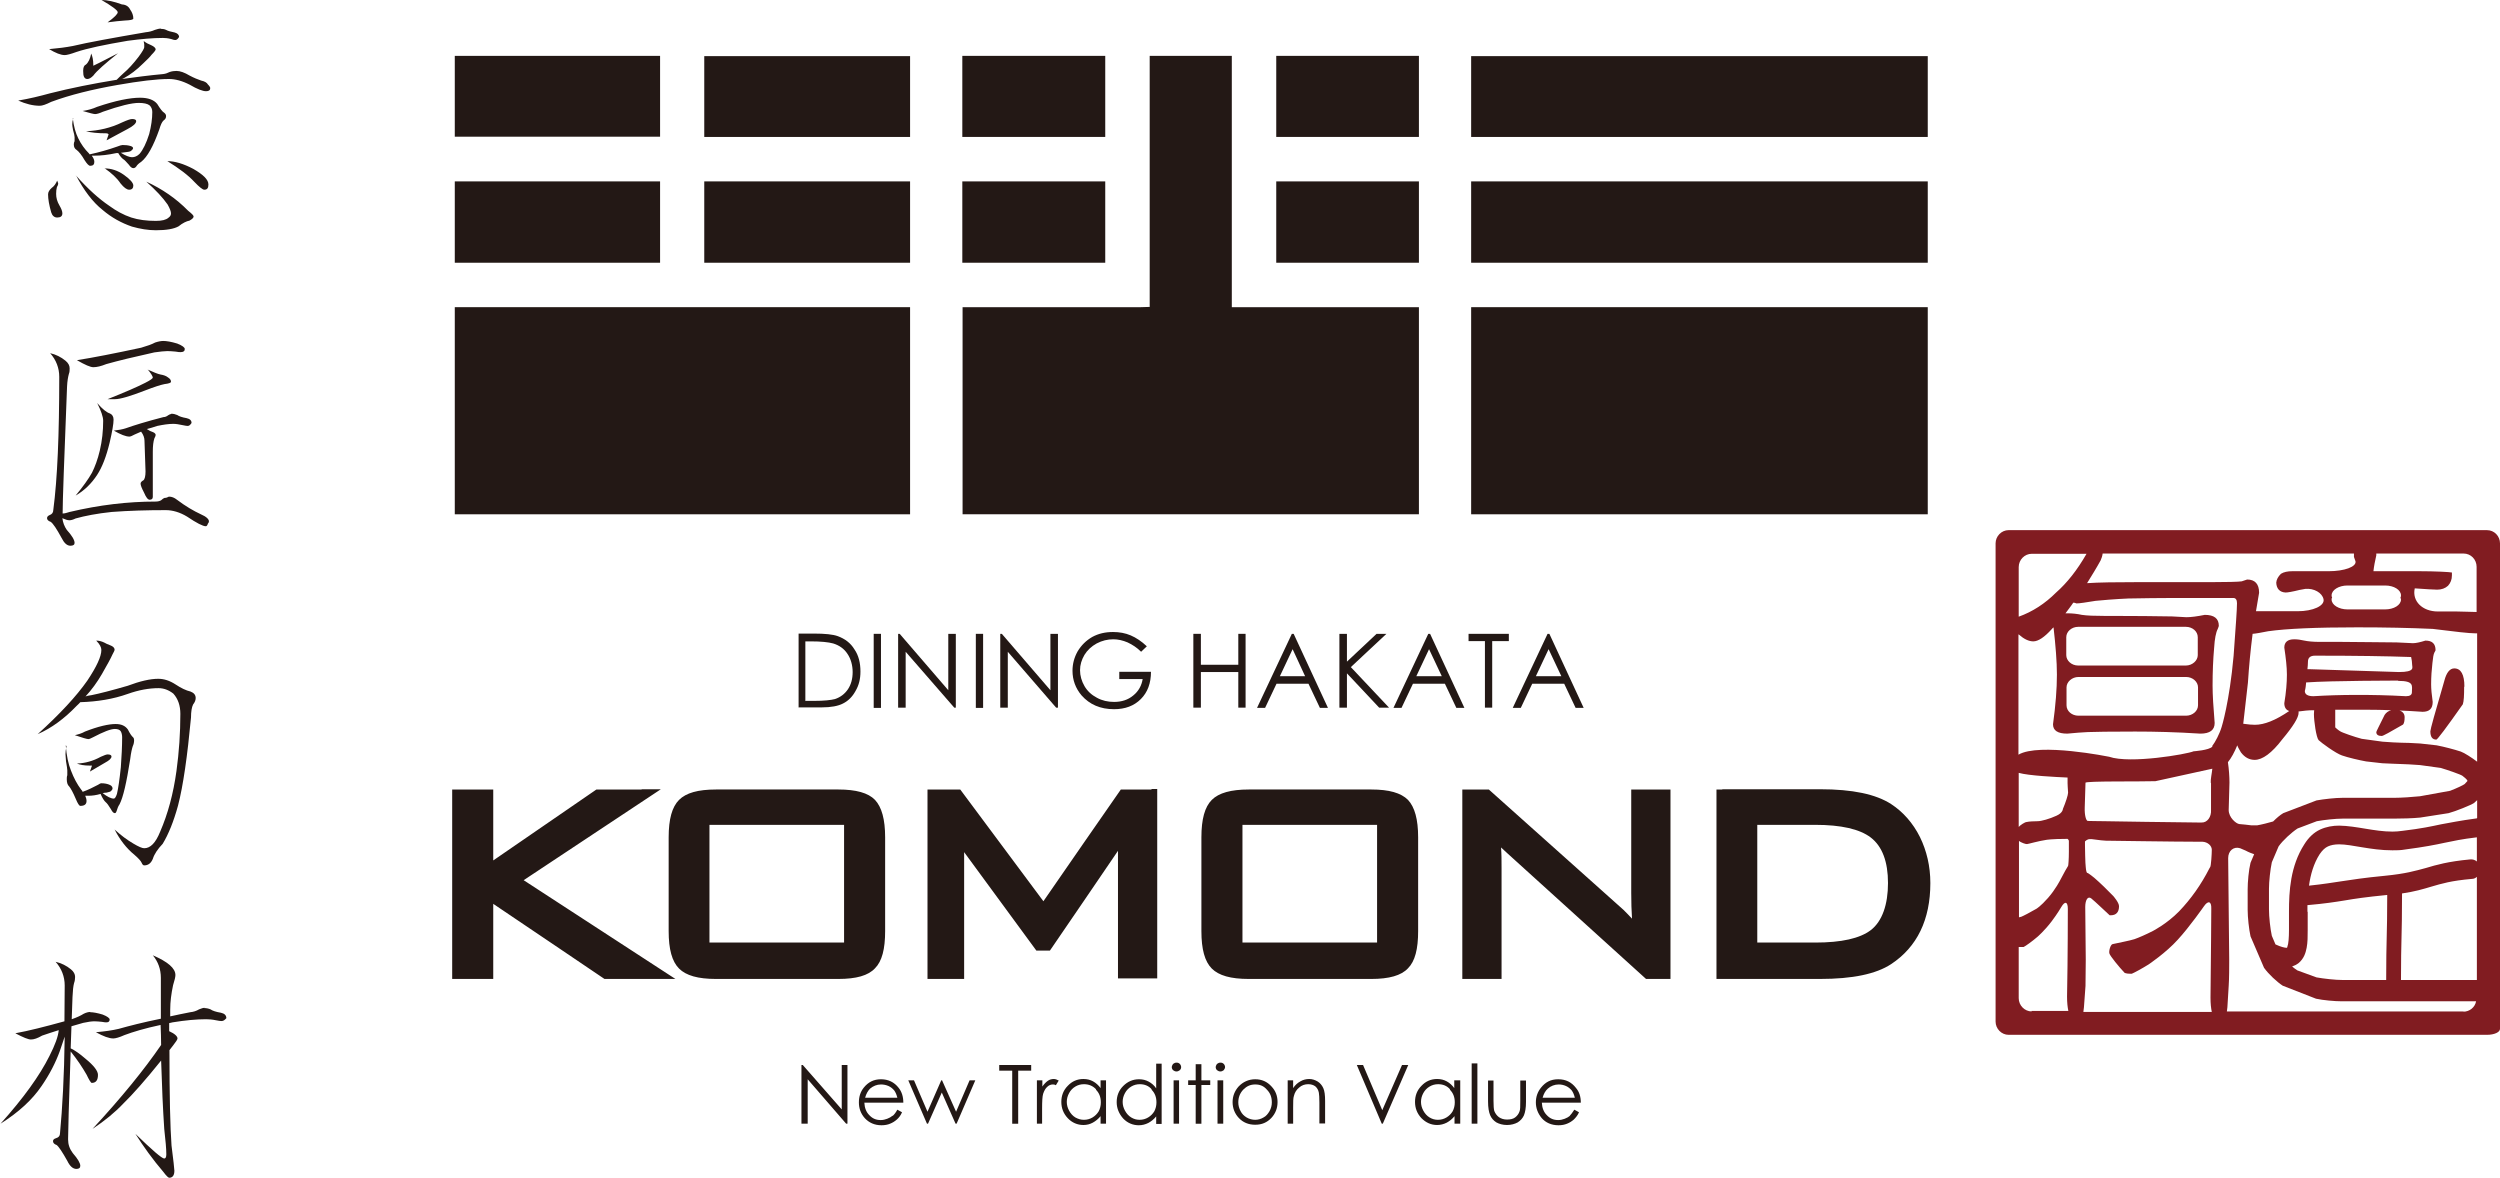
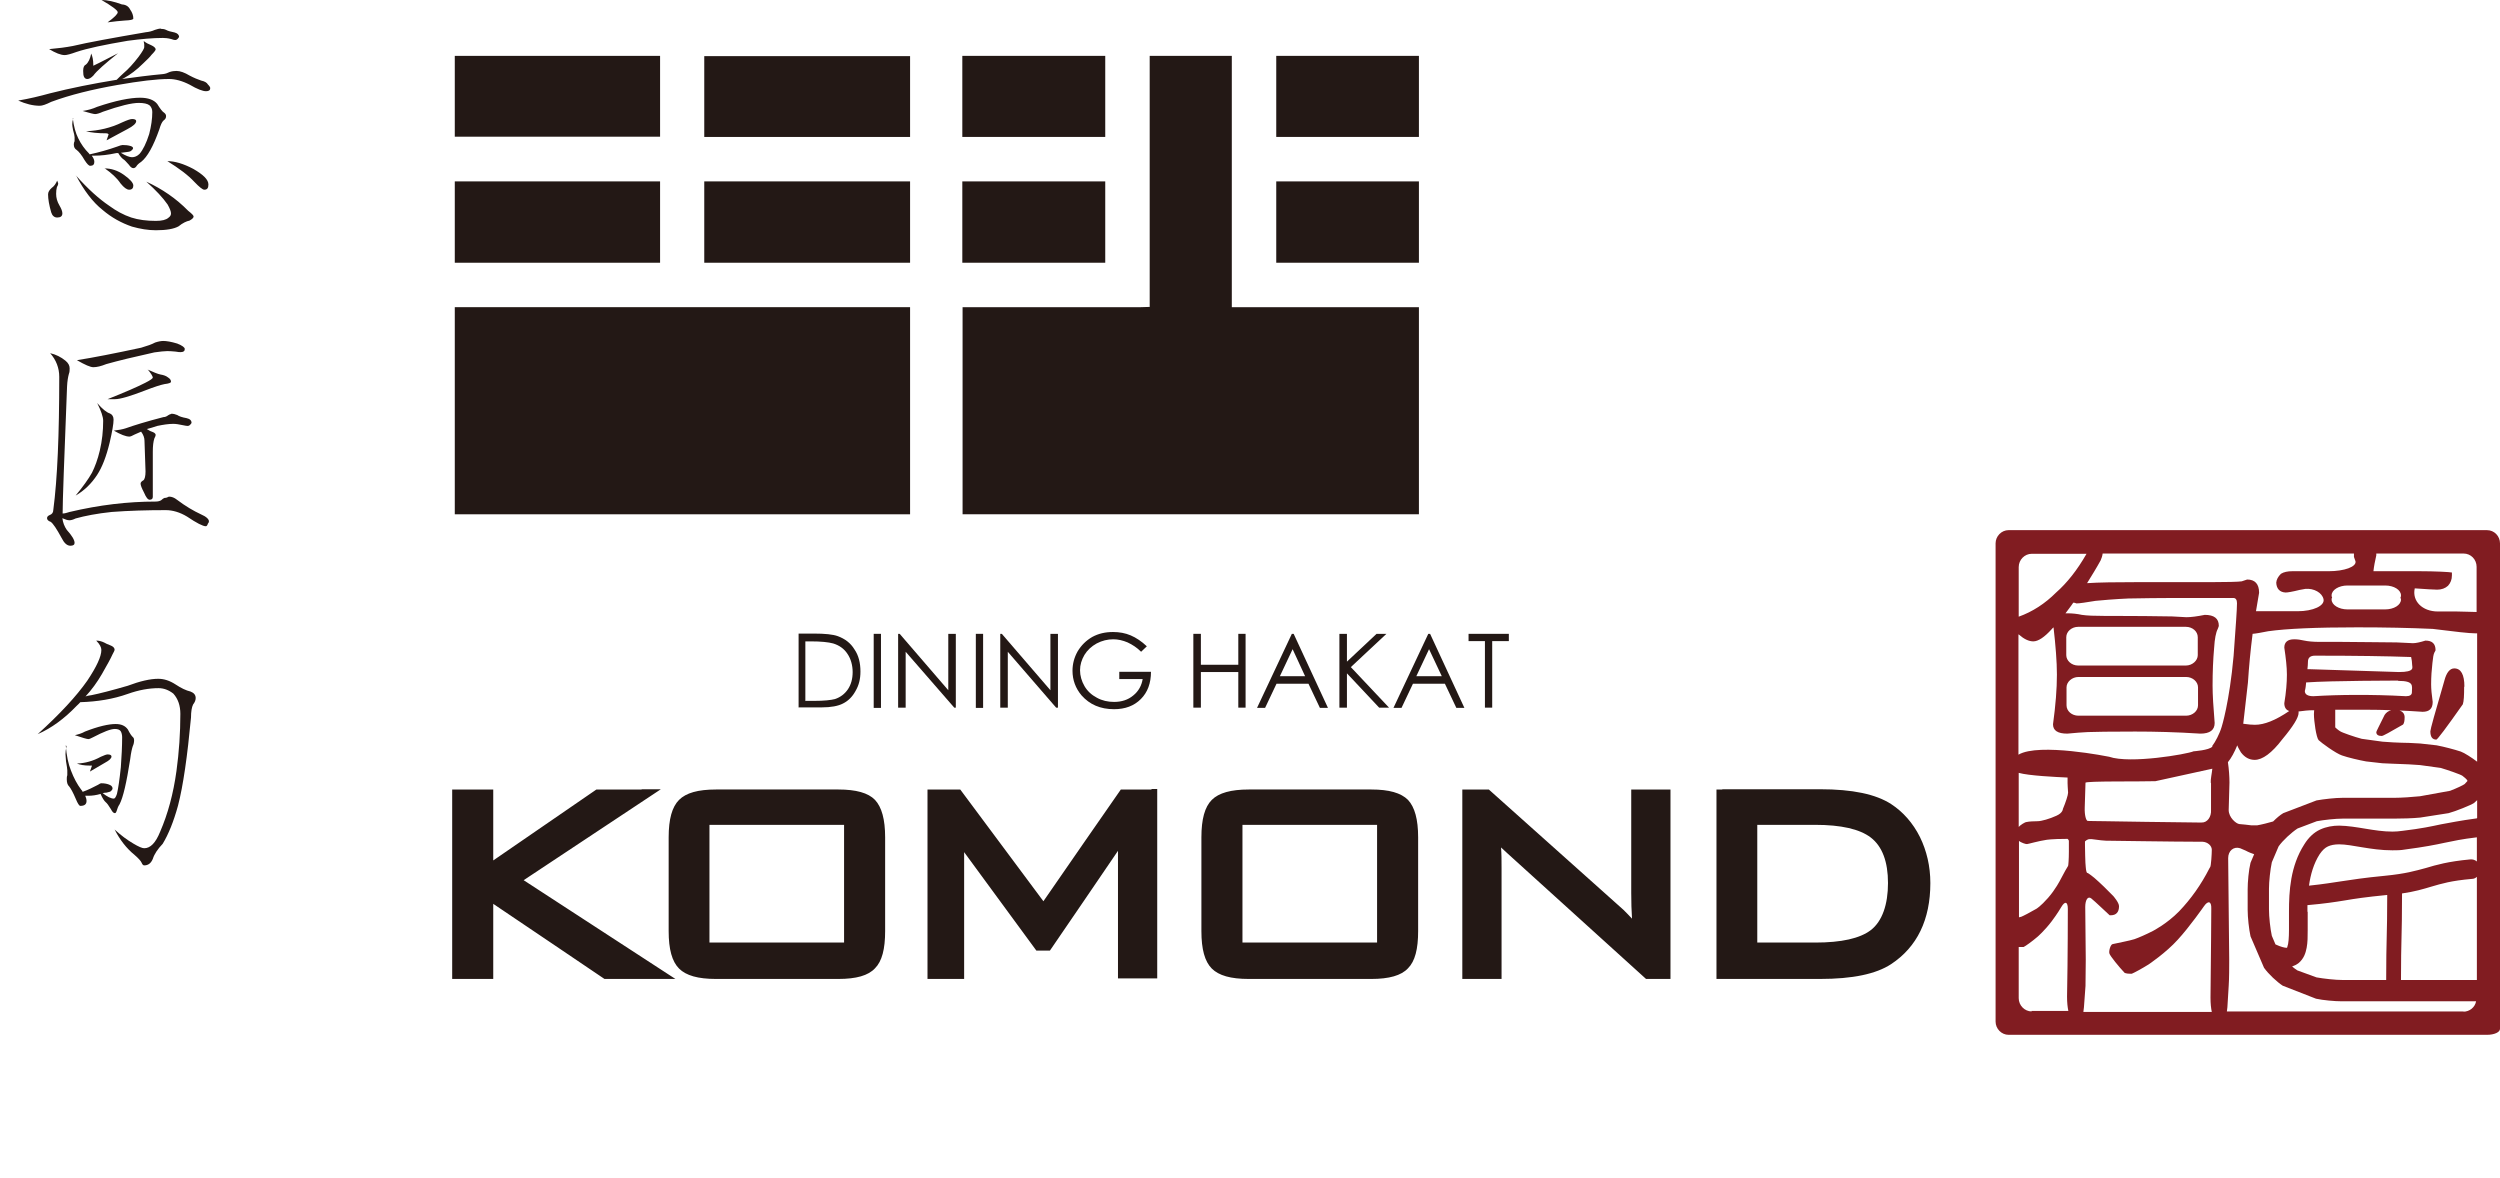
<svg xmlns="http://www.w3.org/2000/svg" id="_レイヤー_2" viewBox="0 0 96.2 45.34">
  <defs>
    <style>.cls-1{fill:#811c21;}.cls-2{fill:#231815;}</style>
  </defs>
  <g id="_原稿">
    <path class="cls-2" d="M17.5,2.15h7.9v3.11h-7.9v-3.11ZM17.5,6.98h7.9v3.13h-7.9v-3.13ZM35.02,19.79h-17.52v-7.97h17.52v7.97ZM35.02,10.11h-7.92v-3.13h7.92v3.13ZM35.02,5.27h-7.92v-3.11h7.92v3.11Z" />
-     <path class="cls-2" d="M74.18,19.79h-17.57v-7.97h17.57v7.97ZM74.18,10.11h-17.57v-3.13h17.57v3.13ZM74.18,5.27h-17.57v-3.11h17.57v3.11Z" />
    <path class="cls-2" d="M37.03,2.15h5.5v3.12h-5.5v-3.12ZM37.03,6.98h5.5v3.13h-5.5v-3.13ZM54.6,19.79h-17.56v-7.97h6.86s.34-.01.34-.01V2.15h3.16v9.67h7.2v7.97ZM54.6,10.11h-5.49v-3.13h5.49v3.13ZM54.6,5.27h-5.49v-3.12h5.49v3.12Z" />
-     <path class="cls-2" d="M31.08,43.24v-1.71l1.48,1.71h.05v-2.26h-.22v1.71l-1.5-1.71h-.05v2.26h.23ZM34.35,42.93c-.06.05-.13.09-.21.12-.08.03-.16.05-.25.05-.18,0-.32-.06-.44-.19-.12-.12-.18-.28-.19-.48h1.5c0-.23-.06-.42-.18-.57-.17-.22-.4-.33-.68-.33s-.49.11-.66.32c-.13.16-.19.35-.19.57,0,.23.07.43.23.61.16.17.37.27.64.27.12,0,.24-.02.33-.06.1-.04.18-.09.26-.16.08-.07.15-.16.2-.28l-.18-.1c-.06.11-.12.19-.18.24ZM33.29,42.24c.04-.15.11-.27.19-.35.12-.1.26-.16.42-.16.1,0,.2.02.29.06.09.04.16.1.22.17.05.07.09.16.12.28h-1.24ZM35.66,43.24h.05l.53-1.2.53,1.2h.04l.72-1.67h-.22l-.52,1.21-.54-1.21h-.03l-.53,1.21-.52-1.21h-.22l.72,1.67ZM38.95,41.2v2.04h.23v-2.04h.5v-.22h-1.23v.22h.5ZM39.89,43.24h.21v-.57c0-.29.01-.48.04-.58.04-.12.09-.21.16-.27.06-.06.14-.09.21-.09.03,0,.07,0,.12.03l.11-.18c-.07-.04-.13-.06-.19-.06-.08,0-.16.02-.23.07-.07.05-.14.12-.21.22v-.24h-.21v1.67ZM42.35,41.57v.3c-.08-.11-.18-.2-.29-.26-.11-.06-.23-.09-.37-.09-.24,0-.44.09-.6.26-.17.17-.25.38-.25.62s.08.45.25.63c.16.17.37.26.6.26.13,0,.25-.03.36-.09.11-.06.21-.14.3-.25v.29h.21v-1.67h-.21ZM42.17,41.93c.13.13.19.29.19.49,0,.13-.03.24-.08.34-.06.1-.14.18-.24.24-.1.06-.21.09-.33.09s-.22-.03-.33-.09c-.1-.06-.18-.15-.24-.26-.06-.11-.09-.22-.09-.34s.03-.23.09-.34c.06-.11.14-.19.24-.25.1-.06.21-.09.33-.09.18,0,.34.06.47.2ZM44.49,40.93v.95c-.08-.12-.18-.2-.29-.26-.11-.06-.23-.09-.37-.09-.24,0-.44.09-.61.26-.17.17-.25.38-.25.62s.09.45.25.63c.16.17.37.26.6.26.13,0,.25-.03.37-.09.11-.06.21-.14.3-.25v.29h.21v-2.32h-.21ZM44.31,41.93c.13.13.19.29.19.49,0,.13-.03.24-.08.34-.06.1-.14.18-.24.24-.1.06-.21.09-.33.09s-.22-.03-.32-.09c-.1-.06-.18-.15-.24-.26-.06-.11-.09-.22-.09-.34s.03-.23.09-.34c.06-.11.14-.19.24-.25.1-.06.21-.09.33-.09.18,0,.34.06.46.2ZM45.14,40.94s-.05.07-.05.12.02.09.05.12c.04.03.08.05.13.05.05,0,.09-.02.13-.05.04-.04.05-.08.05-.12s-.02-.09-.05-.12c-.04-.04-.08-.05-.13-.05-.05,0-.09.02-.13.05ZM45.16,43.24h.21v-1.67h-.21v1.67ZM46.01,41.57h-.29v.18h.29v1.49h.22v-1.49h.34v-.18h-.34v-.62h-.22v.62ZM46.83,40.94s-.05.07-.05.12.02.09.05.12c.04.03.08.05.13.05.05,0,.09-.02.13-.05.03-.04.05-.08.05-.12s-.02-.09-.05-.12c-.04-.04-.08-.05-.13-.05-.05,0-.09.02-.13.05ZM46.85,43.24h.22v-1.67h-.22v1.67ZM47.66,41.81c-.15.17-.23.37-.23.6s.08.44.24.61c.16.17.37.26.63.26s.46-.09.62-.26c.16-.17.24-.38.24-.61s-.07-.43-.23-.6c-.17-.19-.38-.28-.63-.28s-.47.1-.64.28ZM48.75,41.93c.13.13.19.29.19.49,0,.12-.03.23-.09.34-.06.1-.13.19-.23.24-.1.06-.21.09-.32.09s-.23-.03-.33-.09c-.1-.06-.18-.14-.23-.24-.06-.11-.09-.22-.09-.34,0-.19.06-.35.19-.49.13-.13.27-.2.46-.2s.33.06.45.2ZM49.55,43.24h.21v-.62c0-.22,0-.37.03-.45.03-.13.1-.24.2-.32.1-.09.22-.13.35-.13.11,0,.2.03.27.08.07.06.12.14.14.25.01.06.02.19.02.38v.8h.22v-.86c0-.23-.02-.39-.07-.5-.05-.11-.12-.19-.21-.25-.1-.06-.21-.1-.33-.1s-.24.03-.34.09c-.11.06-.2.14-.28.26v-.3h-.21v1.67ZM53.16,43.24h.05l.98-2.26h-.24l-.76,1.74-.74-1.74h-.24l.96,2.26ZM55.96,41.57v.3c-.08-.11-.18-.2-.29-.26-.11-.06-.23-.09-.37-.09-.24,0-.44.09-.6.26-.17.17-.25.38-.25.62s.08.45.25.63c.17.17.37.26.6.26.13,0,.25-.03.37-.09.11-.06.21-.14.3-.25v.29h.22v-1.67h-.22ZM55.79,41.93c.13.13.19.29.19.49,0,.13-.03.24-.08.34-.06.1-.14.18-.24.24-.1.06-.21.09-.33.09s-.22-.03-.32-.09c-.1-.06-.18-.15-.24-.26-.06-.11-.09-.22-.09-.34s.03-.23.09-.34c.06-.11.14-.19.24-.25.1-.06.21-.09.33-.09.18,0,.34.06.46.2ZM56.63,43.24h.22v-2.32h-.22v2.32ZM57.26,42.38c0,.24.03.41.08.53.05.12.13.21.24.28.11.06.25.1.41.1s.3-.04.41-.1c.11-.07.19-.16.24-.27.05-.12.08-.29.08-.52v-.82h-.22v.78c0,.21,0,.35-.03.41-.03.09-.09.17-.17.23-.08.06-.19.08-.31.08s-.22-.03-.31-.09c-.08-.06-.14-.14-.18-.24-.02-.07-.03-.2-.03-.39v-.78h-.21v.8ZM60.42,42.93c-.06.05-.13.09-.21.12-.08.03-.16.05-.25.05-.18,0-.32-.06-.44-.19-.12-.12-.18-.28-.19-.48h1.5c0-.23-.06-.42-.19-.57-.17-.22-.39-.33-.68-.33s-.49.11-.66.32c-.13.16-.2.35-.2.57,0,.23.08.43.23.61.15.17.37.27.64.27.13,0,.23-.02.33-.06.1-.04.18-.09.26-.16.07-.07.15-.16.2-.28l-.18-.1c-.07.11-.13.19-.18.24ZM59.36,42.24c.04-.15.11-.27.2-.35.11-.1.26-.16.42-.16.1,0,.19.02.28.06.09.04.16.1.22.17.05.07.09.16.12.28h-1.24Z" />
    <path class="cls-2" d="M30.73,27.23v-2.85h.59c.42,0,.73.03.92.1.27.1.49.26.64.51.16.23.23.52.23.85,0,.29-.06.53-.19.75-.12.22-.28.38-.48.48-.19.1-.47.15-.82.15h-.9ZM31,26.97h.32c.39,0,.66-.03.81-.07.21-.07.38-.2.5-.38.12-.18.18-.4.18-.66s-.07-.51-.2-.7c-.13-.2-.32-.33-.55-.4-.18-.05-.47-.08-.87-.08h-.2v2.3Z" />
    <rect class="cls-2" x="33.62" y="24.39" width=".28" height="2.85" />
    <polygon class="cls-2" points="34.56 27.23 34.56 24.39 34.62 24.39 36.49 26.56 36.49 24.39 36.78 24.39 36.78 27.23 36.72 27.23 34.85 25.08 34.85 27.23 34.56 27.23" />
    <rect class="cls-2" x="37.55" y="24.39" width=".28" height="2.85" />
    <polygon class="cls-2" points="38.49 27.23 38.49 24.39 38.55 24.39 40.42 26.56 40.42 24.39 40.71 24.39 40.71 27.23 40.64 27.23 38.78 25.08 38.78 27.23 38.49 27.23" />
    <path class="cls-2" d="M44.13,24.87l-.22.21c-.16-.16-.33-.27-.52-.36-.19-.08-.37-.12-.55-.12-.22,0-.43.05-.64.16-.2.11-.36.26-.47.44-.11.19-.17.38-.17.59s.06.42.17.61c.11.19.27.34.48.45.2.11.42.16.66.16.29,0,.54-.08.74-.25.2-.16.32-.38.36-.63h-.9v-.28h1.22c0,.44-.13.79-.39,1.05-.26.26-.6.39-1.03.39-.53,0-.94-.18-1.25-.53-.23-.27-.35-.59-.35-.95,0-.27.07-.52.2-.75.14-.23.32-.41.56-.55.24-.13.5-.19.8-.19.24,0,.47.04.68.13.21.09.42.23.62.42Z" />
    <polygon class="cls-2" points="45.92 24.39 46.21 24.39 46.21 25.58 47.65 25.58 47.65 24.39 47.93 24.39 47.93 27.23 47.65 27.23 47.65 25.86 46.21 25.86 46.21 27.23 45.92 27.23 45.92 24.39" />
    <path class="cls-2" d="M49.78,24.39l1.32,2.85h-.31l-.44-.93h-1.23l-.44.93h-.31l1.34-2.85h.07ZM49.74,24.98l-.49,1.04h.97l-.48-1.04Z" />
    <polygon class="cls-2" points="51.54 24.39 51.83 24.39 51.83 25.46 52.97 24.39 53.35 24.39 51.98 25.67 53.45 27.23 53.07 27.23 51.83 25.91 51.83 27.23 51.54 27.23 51.54 24.39" />
    <path class="cls-2" d="M55.03,24.39l1.32,2.85h-.31l-.44-.93h-1.23l-.44.93h-.31l1.34-2.85h.06ZM54.99,24.98l-.49,1.04h.98l-.49-1.04Z" />
    <polygon class="cls-2" points="56.51 24.67 56.51 24.39 58.06 24.39 58.06 24.67 57.42 24.67 57.42 27.23 57.14 27.23 57.14 24.67 56.51 24.67" />
-     <path class="cls-2" d="M59.62,24.39l1.32,2.85h-.31l-.44-.93h-1.23l-.44.93h-.31l1.34-2.85h.07ZM59.59,24.98l-.49,1.04h.98l-.49-1.04Z" />
    <path class="cls-2" d="M24.69,30.38h-1.74s-3.38,2.32-3.97,2.73v-2.73h-1.58v7.29h1.58v-2.89c.6.4,4.28,2.89,4.28,2.89h2.73s-5.32-3.46-5.84-3.8c.51-.34,5.28-3.5,5.28-3.5h-.74ZM44.31,30.38h-1.18s-2.67,3.84-2.98,4.3c-.33-.44-3.2-4.3-3.2-4.3h-1.26v7.29h1.41v-4.84s0-.03,0-.04c0,0,0,0,0,0l2.78,3.79h.52s2.53-3.7,2.62-3.84c0,0,0,.06,0,.06v4.85h1.51v-7.29h-.22ZM48.05,30.38c-.68,0-1.15.13-1.42.4-.27.27-.4.74-.4,1.44v3.61c0,.7.13,1.17.4,1.44.27.27.73.4,1.42.4h4.72c.68,0,1.15-.13,1.41-.41.27-.27.39-.74.39-1.43v-3.61c0-.69-.13-1.16-.39-1.44-.27-.27-.73-.4-1.41-.4h-4.72ZM52.99,31.74v4.53h-5.18v-4.53h5.18ZM27.55,30.38c-.69,0-1.15.13-1.42.4-.27.27-.4.74-.4,1.44v3.61c0,.7.13,1.17.4,1.44.27.27.73.4,1.42.4h4.71c.69,0,1.15-.13,1.41-.41.27-.27.39-.74.39-1.43v-3.61c0-.69-.13-1.16-.39-1.44-.26-.27-.73-.4-1.41-.4h-4.71ZM32.48,31.74v4.53h-5.18v-4.53h5.18ZM64.05,30.38h-1.28v3.98c0,.36.01.69.03.99-.11-.12-.23-.24-.33-.34l-5.18-4.63h-1.02v7.29h1.51v-4.26c0-.29,0-.56-.02-.8.1.09.26.24.26.24l5.32,4.82h.94v-7.29h-.22ZM66.27,30.38h-.22v7.29h3.98c1.26,0,2.16-.19,2.74-.57,1-.66,1.51-1.71,1.51-3.12,0-.64-.14-1.24-.4-1.77-.27-.54-.65-.97-1.11-1.27-.59-.38-1.48-.57-2.74-.57h-3.75ZM69.85,31.74c.99,0,1.71.16,2.14.49.44.34.66.93.66,1.75s-.22,1.47-.66,1.81c-.42.32-1.13.48-2.14.48h-2.23v-4.53h2.23Z" />
    <path class="cls-1" d="M95.7,20.4h-18.41c-.27,0-.5.23-.5.51v18.4c0,.28.23.51.5.51h18.41c.28,0,.5-.1.5-.23v-18.68c0-.28-.22-.51-.5-.51ZM80.83,21.57c.04-.09.07-.18.08-.27h9.67s0,.08,0,.13l.06.17c.04.21-.43.38-1.03.38h-1.4c-.18,0-.33.03-.44.1-.11.11-.17.22-.18.34.01.24.14.37.36.38.08,0,.26-.03.54-.1l.22-.04c.33-.03.65.15.7.4.05.25-.4.46-1,.46h-1.6c.04-.24.08-.48.12-.71,0-.34-.16-.51-.46-.51l-.21.07c-.12.02-.61.03-1.1.03h-2.82c-.92,0-1.59.01-2.03.04.18-.29.36-.58.53-.89ZM92.39,23.07c0,.21-.27.38-.61.38h-1.45c-.33,0-.61-.17-.61-.38,0-.03,0-.05.02-.08-.02-.03-.02-.05-.02-.08,0-.21.28-.38.61-.38h1.45c.34,0,.61.17.61.38,0,.03,0,.05-.02.08,0,.03.02.05.02.08ZM88.43,27.38c.22-.03.4-.05.57-.05h.05s-.01.09-.01.15c0,.27.09.9.18,1,.1.1.66.51.9.59.23.08.65.18.93.23l.62.07c.28.01.6.03.72.03s.45.02.73.04l.8.11c.27.08.76.25.83.3.07.05.17.14.18.16,0,.01.02.04.02.04,0,0,0,0,0,0,0,0-.06.07-.11.12-.05.04-.3.16-.56.26l-1.16.21c-.28.03-.73.06-1,.06h-1.98c-.28,0-.72.05-1,.1l-1.28.49c-.12.07-.26.19-.39.32-.17.05-.44.12-.62.15h-.21c-.14-.02-.35-.04-.47-.05-.12-.01-.41-.25-.41-.54l.03-1.06c0-.21-.02-.52-.06-.78.13-.16.25-.38.36-.65.03.09.09.18.14.27.15.2.33.29.53.29.3,0,.66-.26,1.07-.8.41-.49.62-.83.62-1.01,0-.02,0-.06-.01-.07ZM92.28,26.2c.63,0,.53.19.53.44,0,.1-.08.15-.23.15-.69-.04-1.32-.05-1.88-.05-.64,0-1.2.02-1.68.05-.22,0-.33-.07-.33-.2.03-.11.04-.21.05-.33.98-.07,3.54-.07,3.54-.07ZM88.79,25.75c.01-.1.02-.19.02-.29,0-.15.09-.23.27-.23,1.59,0,2.8.02,3.63.05h.07c.02.08.04.22.04.31s.12.27-.51.27l-3.45-.11h-.07ZM77.68,21.82c0-.28.23-.51.5-.51h2.11c-.36.63-.75,1.12-1.17,1.49-.43.43-.91.74-1.44.93v-1.91ZM77.68,29.74c.39.11,1.44.16,1.88.18,0,.08,0,.15,0,.22,0,0,.01.27.02.36,0,.09-.09.37-.2.63,0,0,0,.15-.25.26-.26.12-.58.21-.72.21s-.34.01-.42.03c-.07,0-.25.12-.31.19v-2.08ZM77.68,32.35c.09.08.29.14.32.13.04,0,.45-.12.73-.16,0,0,.2-.04.8-.04h.03s.05.04.05.08v.42c0,.28-.02.53-.03.54-.02.02-.17.29-.3.54,0,0-.18.36-.47.69-.29.33-.45.42-.45.42-.24.14-.51.28-.59.31-.02,0-.05.01-.08.02v-2.95ZM78.18,38.92c-.27,0-.5-.23-.5-.51v-1.97s.07,0,.15,0h.04c.08-.04.32-.21.53-.39,0,0,.27-.23.55-.6.22-.29.37-.55.37-.55.14-.24.25-.2.25.07,0,0,0,1.89-.03,3.38,0,.23.02.41.05.55h-1.42ZM80.17,38.92s.01-.1.02-.16l.06-.82c0-.28.01-.74.01-1.02l-.02-2.02c0-.27.1-.43.23-.33.13.1.64.59.71.65h.04c.21,0,.32-.12.32-.35,0-.14-.22-.39-.22-.39-.19-.2-.52-.52-.73-.7,0,0-.23-.19-.27-.19-.03,0-.05-.1-.06-.22-.02-.11-.03-.79-.03-.84v-.15s.08-.09.18-.09h.08c.29.04.48.06.54.06.11,0,2.64.04,3.54.04h.18c.2.01.36.15.36.31s-.03.62-.06.66l-.03.05c-.32.63-.71,1.18-1.17,1.66-.47.48-1,.75-1,.75-.25.13-.57.27-.72.32-.14.05-.76.17-.84.19-.08.02-.15.27-.12.36.02.09.38.53.58.74,0,0,.05.04.23.04h.05c.12-.05.41-.21.65-.36,0,0,.67-.45,1.12-.95.46-.5,1.01-1.29,1.01-1.29.16-.23.29-.19.28.09,0,0-.01,1.91-.03,3.43,0,.23.02.41.05.55h-4.94ZM85.08,30.13v1.03c.02.28-.15.5-.36.49h-.16c-.55,0-3.58-.05-3.58-.05-.28,0-.57-.01-.64-.01-.07,0-.13-.23-.12-.51l.03-.96c0-.07,2.1-.04,2.69-.06l2.19-.48c-.02.2-.07.4-.06.54ZM85.13,28.73c-.12.14-.72.18-.72.18-.25.11-2.44.49-3.25.21,0,0-2.7-.55-3.49-.08v-4.63s0,0,.02.01c.19.17.38.26.55.26.19,0,.43-.16.71-.47.02-.02.04-.05.07-.07.08.7.13,1.32.13,1.82,0,.55-.05,1.18-.15,1.91,0,.24.18.36.55.36.31-.03.57-.05.79-.06.25-.01.86-.02,1.82-.02.75,0,1.58.02,2.51.08.37,0,.55-.14.55-.41-.05-.6-.08-1.09-.08-1.44,0-.52.02-1.01.06-1.45.02-.35.07-.6.14-.73.03-.07.04-.11.04-.12,0-.28-.18-.42-.54-.42-.3.06-.53.09-.71.09l-.55-.03c-.48-.01-1.54-.02-2.38-.02h-.24c-.37,0-.65-.01-.85-.04-.18-.04-.37-.06-.56-.06-.03,0-.05,0-.07,0,.1-.14.21-.27.3-.41.04,0,.08.01.12.03.12,0,.37-.04.74-.1.72-.07,1.26-.09,1.26-.09.48-.01,1.28-.02,1.77-.02h2.27c.09,0,.14.07.14.2,0,.24-.05.91-.13,2.02-.16,1.79-.46,2.74-.46,2.74-.08.27-.25.59-.36.73ZM79.98,26.05h4.14c.26,0,.46.19.46.4v.69c0,.22-.21.4-.46.4h-4.14c-.26,0-.46-.18-.46-.4v-.69c0-.21.21-.4.46-.4ZM79.51,25.21v-.69c0-.22.21-.4.46-.4h4.14c.26,0,.46.18.46.4v.69c0,.21-.21.4-.46.4h-4.14c-.26,0-.46-.19-.46-.4ZM94.81,38.92h-9.12s.01-.1.02-.16l.05-.82c.02-.28.02-.74.02-1.02l-.04-3.9c0-.28.21-.46.46-.38l.21.09c.13.07.24.11.33.14l-.14.33c-.07.28-.11.74-.11,1.02v.79c0,.29.05.75.11,1.02l.52,1.21c.17.24.49.54.72.69l1.28.5c.27.06.72.1,1,.1h5.1s.04,0,.06,0c-.04.23-.25.4-.49.4ZM88.79,35.08c0-.08,0-.17,0-.25.68-.06,1.06-.12,1.43-.18.41-.07.81-.13,1.62-.21,0,0,.01,0,.02,0,0,1.62-.04,1.65-.04,3.27h-1.68c-.28,0-.72-.05-1-.1l-.74-.27c-.06-.04-.13-.09-.2-.15.09-.03.17-.07.25-.13.2-.17.27-.38.31-.59.04-.21.04-.43.04-.68,0-.22,0-.46,0-.7ZM95.31,37.71s-.05,0-.07,0h-2.85c0-1.6.04-1.62.04-3.28,0-.02,0-.04,0-.05.49-.07.82-.17,1.12-.26.41-.12.77-.23,1.57-.3.07,0,.14-.03.19-.08v3.97ZM95.31,33.15c-.07-.06-.16-.09-.26-.08-.85.08-1.3.21-1.7.33-.41.11-.77.22-1.58.3-.83.08-1.26.15-1.66.21-.35.05-.68.11-1.26.17.06-.43.18-.85.41-1.21.11-.16.21-.25.32-.3.11-.05.25-.08.43-.08.49,0,1.21.23,2.05.23.16,0,.32,0,.48-.03.76-.1,1.16-.18,1.53-.26.34-.07.65-.14,1.24-.21v.93ZM95.31,31.49c-.67.09-1.04.17-1.38.23-.38.08-.73.16-1.48.25-.13.02-.27.03-.39.03-.7,0-1.38-.22-2.05-.23-.24,0-.49.04-.73.15-.24.11-.45.31-.61.57-.54.84-.59,1.81-.59,2.59,0,.26,0,.5,0,.7,0,.3-.02.55-.06.64,0,.03-.02.05-.02.05,0,0,0,0,0,0,0,0,0,0-.02,0-.06,0-.21-.03-.42-.13h0l-.14-.33c-.06-.27-.11-.73-.11-1.02v-.79c0-.28.05-.74.11-1.02l.26-.61c.16-.23.5-.54.73-.69l.74-.28c.27-.05.72-.1,1-.1h1.98c.27,0,.72-.01,1-.04l1.09-.17c.27-.07.86-.31.98-.39.03-.02.07-.07.12-.11v.68ZM86.5,26.27c.04-.62.1-1.25.18-1.88.14-.01.34-.05.6-.1.71-.1,1.85-.15,3.43-.15,1.06,0,2.02.02,2.9.06.87.11,1.41.17,1.63.17.03,0,.06,0,.08,0v4.94c-.21-.16-.49-.34-.63-.39-.24-.08-.66-.19-.93-.24l-.63-.07c-.28-.02-.6-.03-.73-.03s-.45-.02-.72-.04l-.8-.11c-.27-.07-.76-.24-.83-.29-.07-.04-.17-.13-.18-.14-.01-.01-.01-.02-.01-.02,0,0,0-.44,0-.67h.87c.4,0,.83,0,1.28.02-.11.03-.19.09-.25.18-.21.42-.32.64-.32.66,0,.1.07.15.21.15.05,0,.32-.15.82-.44.04-.05.06-.14.06-.28,0-.13-.07-.22-.2-.26.29.01.58.03.89.05.26,0,.39-.12.39-.38-.04-.28-.06-.51-.06-.68,0-.29.02-.56.05-.82.02-.2.04-.34.08-.41.03-.05.04-.07.04-.08,0-.25-.13-.37-.39-.37-.19.06-.36.1-.48.1l-.63-.03c-.53,0-1.49-.02-2.12-.02h-.84c-.25,0-.45-.02-.59-.05-.13-.03-.26-.05-.39-.05-.25,0-.38.11-.38.32.06.4.1.75.1,1.04,0,.31-.03.68-.1,1.1,0,.15.06.26.19.3-.53.36-.96.53-1.32.53-.11,0-.25-.01-.45-.04M95.31,23.55c-.23,0-.49-.02-.77-.02h-.73c-.6,0-1-.4-.89-.89.44.03.73.05.86.05.17,0,.31-.05.42-.15.1-.11.15-.24.15-.4v-.11c-.09-.02-.65-.05-1.26-.05h-1.76c.02-.19.06-.39.11-.61,0-.03,0-.05,0-.07h3.36c.28,0,.5.23.5.51v1.74ZM94.82,26.43c0,.33-.01.55-.05.67-.64.91-.98,1.36-1.02,1.36-.15,0-.23-.1-.23-.32,0-.07.18-.72.54-1.95.08-.31.21-.47.38-.47.26,0,.39.24.39.7Z" />
    <path class="cls-2" d="M5.53,1.58c.09.07.19.12.29.16.11.05.17.11.17.16,0,.03-.05.1-.16.21-.05.07-.16.18-.32.33-.26.26-.51.44-.73.56-.03.01-.05.03-.08.04.51-.07,1.03-.14,1.58-.19.09-.01.17-.04.25-.08.09-.03.18-.04.26-.04.14,0,.31.06.51.18.17.09.32.15.44.19.14.03.22.08.26.15.06.06.09.11.09.14,0,.08-.05.12-.16.12-.13,0-.34-.08-.63-.25-.29-.15-.56-.22-.8-.22-.46,0-1.13.08-1.98.23-.97.17-1.82.38-2.55.65-.2.1-.34.15-.44.15-.26,0-.54-.07-.83-.2.42-.07.83-.17,1.23-.28.79-.2,1.64-.37,2.56-.52.07-.07.16-.16.26-.25.19-.16.38-.37.58-.63.15-.2.22-.33.22-.37,0-.04,0-.08,0-.12-.01-.05-.02-.09-.02-.12ZM2.2,6.95c.03.07.04.11.04.12,0,.03-.02.08-.05.13-.02.07-.03.16-.03.26,0,.15.04.3.13.45.07.12.11.22.11.3,0,.11-.07.16-.2.16-.11,0-.19-.07-.23-.2-.08-.28-.12-.51-.12-.69,0-.09.05-.17.14-.25.09-.06.16-.16.21-.28ZM6.19,1.11c.07,0,.14.01.2.04.07.04.18.07.33.1.11.03.17.09.17.17,0,0-.01.03-.04.06-.03.04-.07.06-.11.06-.03,0-.08-.01-.16-.04-.12-.03-.23-.04-.31-.04-.38,0-.84.04-1.36.11-.89.15-1.55.29-1.97.43-.22.08-.37.12-.45.12-.15,0-.35-.08-.6-.23.35-.03.65-.07.91-.12.59-.14,1.53-.31,2.81-.53.12-.01.24-.04.35-.09.09-.03.16-.05.23-.05ZM2.8,4.55c.04.32.11.57.21.77.11.23.25.42.41.58.01.01.02.03.03.04.37-.08.72-.18,1.06-.3.1-.04.17-.06.21-.06.11,0,.21.01.31.04.06.02.09.05.09.08,0,.03-.02.06-.06.09-.02.03-.08.05-.18.06-.09.01-.17.02-.23.03.18.11.33.17.43.17.1,0,.2-.04.29-.13.13-.15.26-.41.37-.76.08-.31.12-.59.12-.85,0-.11-.04-.2-.11-.26-.08-.06-.22-.09-.41-.09-.27,0-.73.11-1.38.34-.13.06-.24.09-.3.09-.05,0-.21-.04-.48-.12.2-.03.38-.08.56-.16.71-.24,1.26-.35,1.65-.35.31,0,.53.08.66.24.11.18.2.3.27.34.05.04.07.08.07.13,0,.07-.03.12-.09.16-.07.06-.12.18-.17.35-.23.65-.46,1.06-.7,1.25-.08.05-.15.11-.19.18-.03.04-.07.06-.11.06-.05,0-.11-.04-.17-.13-.1-.11-.17-.19-.21-.21-.06-.04-.13-.12-.2-.24-.03,0-.05,0-.07,0-.32.07-.6.1-.85.1h-.1c.07.09.1.17.1.24,0,.1-.05.15-.16.15-.05,0-.12-.07-.21-.21-.12-.21-.23-.34-.31-.4-.07-.04-.11-.11-.11-.21,0-.05.01-.09.03-.13,0-.06,0-.11,0-.15,0-.05-.02-.14-.06-.28-.02-.11-.03-.18-.03-.22,0-.06.01-.14.04-.23ZM2.92,6.75c.47.53.9.91,1.27,1.16.27.2.56.36.86.46.28.09.59.13.95.13.23,0,.39-.04.48-.12.07-.05.1-.1.1-.17s-.04-.18-.13-.34c-.18-.26-.45-.55-.82-.88.61.28,1.15.65,1.61,1.12.14.11.21.18.21.22,0,.05-.05.1-.16.16-.11.02-.26.09-.42.22-.18.1-.47.15-.87.15-.3,0-.6-.05-.92-.14-.41-.14-.79-.35-1.13-.64-.38-.3-.72-.75-1.03-1.34ZM4.54,2.05c-.5.4-.82.68-.95.86-.09.09-.16.13-.23.13-.05,0-.09-.02-.12-.07-.03-.05-.04-.13-.04-.24,0-.13.03-.21.1-.24.1-.08.17-.23.21-.43.05.11.08.26.08.43v.04s.34-.16.95-.48ZM5.09,4.58c.1,0,.15.03.15.08,0,.09-.11.19-.34.31l-.8.43.08-.23s-.03-.04-.08-.04c-.34,0-.61-.03-.79-.08.49-.02.96-.13,1.39-.34.2-.09.32-.13.38-.13ZM3.9,0c.23,0,.49.06.79.17.16.01.26.08.32.2.08.11.12.23.12.34,0,.05-.11.07-.33.08-.19.01-.41.04-.66.07.26-.19.39-.32.39-.39s-.21-.23-.64-.48ZM4.02,6.48c.26,0,.51.08.75.25.24.17.36.31.36.41s-.05.16-.16.16c-.09,0-.2-.08-.33-.24-.14-.21-.35-.4-.62-.59ZM6.43,6.2c.3,0,.63.1,1.01.3.38.22.58.41.58.6,0,.14-.05.2-.16.2-.06,0-.19-.1-.38-.3-.24-.26-.59-.52-1.04-.8Z" />
    <path class="cls-2" d="M1.93,13.59c.22.05.42.15.59.29.11.09.16.19.16.29,0,.07,0,.15-.03.22-.03.11-.06.27-.07.49-.11,2.8-.17,4.42-.17,4.88.08,0,.17-.03.27-.06,1.14-.27,2.24-.4,3.31-.4.09,0,.16-.02.21-.05.05-.05.1-.08.13-.09.06,0,.12-.02.17-.05.11,0,.21.04.31.12.33.25.64.43.92.56.21.09.31.19.31.27,0,.03-.01.06-.04.09-.02.07-.05.1-.08.1-.11,0-.35-.12-.72-.37-.28-.17-.56-.25-.82-.25-.72,0-1.41.02-2.08.07-.57.06-1.03.15-1.39.25-.1.05-.18.07-.24.07-.07,0-.16-.03-.27-.08.02.17.08.32.17.45.2.22.3.39.3.5,0,.07-.05.11-.16.11-.13,0-.24-.1-.34-.3-.19-.35-.33-.56-.42-.62-.09-.03-.14-.08-.14-.14,0-.05.03-.09.1-.12.09-.03.14-.1.14-.19.16-1.21.23-2.92.23-5.13,0-.34-.12-.65-.35-.91ZM3.75,15.52c.19.22.35.35.48.39.09.04.14.12.14.24,0,.16-.05.45-.15.88-.13.54-.29.95-.48,1.24-.22.34-.5.61-.83.8.28-.34.49-.63.63-.88.11-.22.22-.51.3-.85.09-.38.13-.76.13-1.15,0-.15-.08-.38-.23-.68ZM6.28,13.12c.13,0,.31.03.54.1.2.08.29.15.29.21,0,.08-.05.12-.16.12-.03,0-.1,0-.19-.02-.11-.01-.22-.02-.32-.02-.11,0-.28.02-.5.05-.77.17-1.39.32-1.85.45-.2.08-.36.12-.5.12-.11,0-.32-.09-.63-.27.63-.1,1.45-.26,2.47-.48.24-.07.41-.13.54-.2.12-.04.23-.06.31-.06ZM5.68,14.22c.22.1.39.17.49.19.13.02.23.06.29.11.08.05.12.1.12.17,0,.04-.08.07-.25.09-.15.03-.4.11-.76.25-.57.22-.95.33-1.14.33h-.29c.68-.27,1.16-.48,1.45-.63.2-.1.29-.17.29-.2,0-.05-.07-.16-.2-.32ZM6.59,15.92c.08,0,.16.02.23.05.07.05.19.09.36.12.13.03.19.09.19.18,0,.01-.01.03-.04.06-.03.04-.07.06-.11.06-.03,0-.1-.01-.19-.03-.14-.03-.26-.05-.36-.05-.18,0-.38.03-.62.08-.15.05-.28.09-.4.12.09.06.17.1.24.12.07.03.1.07.1.11,0,.03-.02.07-.05.13-.04.12-.06.29-.06.51v1.74c0,.07-.04.11-.12.11-.07,0-.14-.09-.22-.28-.09-.17-.13-.28-.13-.34,0-.05.04-.09.11-.13.05-.04.08-.16.08-.34l-.04-1.18c0-.11-.04-.23-.13-.35-.1.04-.19.08-.25.11-.09.05-.16.08-.2.08-.14,0-.34-.08-.6-.23.18-.02.34-.05.46-.09.31-.11.79-.26,1.45-.43.07,0,.13-.03.18-.07.05-.03.09-.05.12-.05Z" />
    <path class="cls-2" d="M3.71,24.65c.1,0,.21.03.31.08.05.03.13.07.22.1.11.04.17.1.17.17,0,.03-.03.09-.08.18-.07.16-.21.41-.41.76-.18.31-.39.6-.63.86.08-.03.16-.04.23-.05.3-.06.77-.18,1.39-.36.48-.18.87-.27,1.18-.27.22,0,.44.07.67.22.21.14.4.23.57.27.13.05.2.13.2.25,0,.08-.03.16-.1.25-.05.1-.08.27-.08.5-.14,1.49-.3,2.62-.5,3.39-.17.62-.37,1.11-.59,1.47-.19.2-.32.39-.38.58-.07.17-.18.25-.33.25-.04,0-.07-.03-.1-.1-.03-.07-.12-.17-.27-.3-.32-.26-.57-.59-.77-.98.24.22.48.4.72.54.2.12.34.18.42.18.24,0,.44-.21.61-.63.3-.69.51-1.47.63-2.34.1-.73.15-1.46.15-2.2,0-.32-.09-.58-.27-.78-.18-.14-.37-.21-.57-.21-.36,0-.76.07-1.18.22-.56.2-1.17.3-1.83.32-.05.05-.09.1-.14.14-.47.49-.97.86-1.5,1.09.86-.78,1.49-1.46,1.91-2.06.36-.54.54-.93.54-1.18,0-.1-.06-.22-.19-.35ZM2.53,28.68c.03.4.1.72.2.97.11.29.24.53.39.73.03.03.05.06.06.09.2-.07.4-.17.59-.27.06-.04.1-.06.13-.06.12,0,.24.02.34.07.06.03.09.08.09.13,0,.03-.02.06-.05.09-.02.03-.08.05-.18.07-.06,0-.11.01-.15.02.18.14.32.21.43.21.04,0,.08-.06.12-.18.05-.21.1-.55.15-1.03.03-.42.05-.81.05-1.15,0-.09-.02-.18-.06-.24-.04-.05-.11-.08-.22-.08-.16,0-.44.11-.84.32-.09.05-.15.07-.18.07-.05,0-.23-.05-.52-.15.13-.03.27-.07.39-.14.51-.2.91-.29,1.18-.29.22,0,.37.07.47.21.08.16.15.26.2.3.03.03.04.07.04.11,0,.09-.02.17-.05.23-.03.09-.07.25-.1.5-.14.9-.27,1.47-.41,1.74-.05.07-.08.15-.11.25-.02.06-.04.09-.07.09-.05,0-.1-.05-.15-.15-.09-.15-.16-.24-.2-.27-.06-.05-.13-.16-.2-.32-.17.05-.33.07-.46.07h-.13c.03.07.05.14.05.2,0,.13-.08.19-.24.19-.04,0-.1-.09-.17-.26-.11-.26-.2-.42-.26-.49-.06-.05-.09-.15-.09-.27,0-.05,0-.11.02-.16,0-.07,0-.14,0-.19,0-.05-.02-.17-.05-.35-.01-.13-.02-.22-.02-.27,0-.08.01-.18.04-.31ZM4.14,29.03c.1,0,.15.03.15.08,0,.07-.08.15-.25.24l-.58.34.08-.23h-.08c-.22,0-.39-.03-.5-.08.32-.01.63-.1.92-.26.13-.06.22-.09.26-.09Z" />
-     <path class="cls-2" d="M3.47,38.95c.12,0,.28.03.48.09.18.07.27.14.27.19,0,.07-.04.11-.12.11-.03,0-.09,0-.18-.02-.1-.01-.2-.02-.29-.02-.1,0-.25.02-.43.06-.16.05-.31.09-.45.13-.01.3-.02.58-.03.85.15.07.34.2.57.4.32.26.48.47.48.62,0,.21-.08.31-.24.31-.03,0-.1-.11-.2-.32-.16-.28-.36-.58-.61-.89-.07,2.01-.1,3.14-.1,3.38,0,.2.06.37.18.53.2.23.29.39.29.49,0,.08-.05.12-.15.12-.13,0-.25-.1-.35-.31-.19-.34-.33-.55-.41-.61-.09-.03-.14-.08-.14-.15,0-.05.04-.09.11-.11.11-.03.16-.1.16-.2.09-.95.16-2.19.18-3.71-.05.14-.11.32-.19.56-.16.44-.39.89-.7,1.34-.36.53-.88,1.01-1.58,1.45.88-.98,1.5-1.84,1.88-2.6.22-.43.34-.76.36-1-.24.07-.45.15-.64.21-.17.1-.31.15-.43.15-.1,0-.3-.08-.6-.24.5-.09,1.13-.25,1.89-.46,0-.44.01-.91.01-1.38,0-.34-.12-.65-.35-.91.22.05.42.15.59.29.11.09.16.19.16.29,0,.08-.01.16-.04.24-.03.11-.05.29-.06.54-.01.3-.02.58-.03.85.2-.07.35-.14.46-.21.1-.05.19-.07.26-.07ZM7.85,38.79c.09,0,.18.02.25.05.07.05.21.1.4.13.14.03.21.1.21.21,0,0-.02.02-.05.05-.04.04-.09.06-.14.06-.04,0-.11-.01-.21-.03-.14-.03-.27-.04-.38-.04-.36,0-.8.04-1.29.12-.05.01-.09.02-.13.03v.31c.22.1.32.2.32.28,0,.04-.06.13-.17.27-.05.06-.09.12-.14.18,0,1.76.03,2.98.08,3.67.07.57.11.89.11.97,0,.18-.07.27-.2.27-.03,0-.11-.07-.22-.22-.41-.48-.77-.98-1.08-1.47.65.63,1.02.95,1.11.95.05,0,.08-.05.08-.16,0-.21-.03-.54-.08-.98-.05-.75-.09-1.62-.12-2.63-.61.76-1.1,1.31-1.45,1.65-.32.34-.72.67-1.19.98,1.11-1.2,1.99-2.28,2.64-3.23,0-.25-.01-.51-.02-.77-.61.13-1.07.27-1.39.39-.2.09-.35.13-.43.13-.16,0-.38-.08-.67-.24.34-.03.63-.07.88-.13.39-.11.93-.25,1.62-.39,0-.5,0-1.02,0-1.57,0-.34-.11-.63-.31-.87.58.25.87.5.87.76,0,.07-.03.2-.09.39-.07.33-.11.64-.11.94v.26c.24-.05.5-.11.77-.16.12-.01.24-.05.34-.11.09-.04.17-.06.23-.06Z" />
  </g>
</svg>